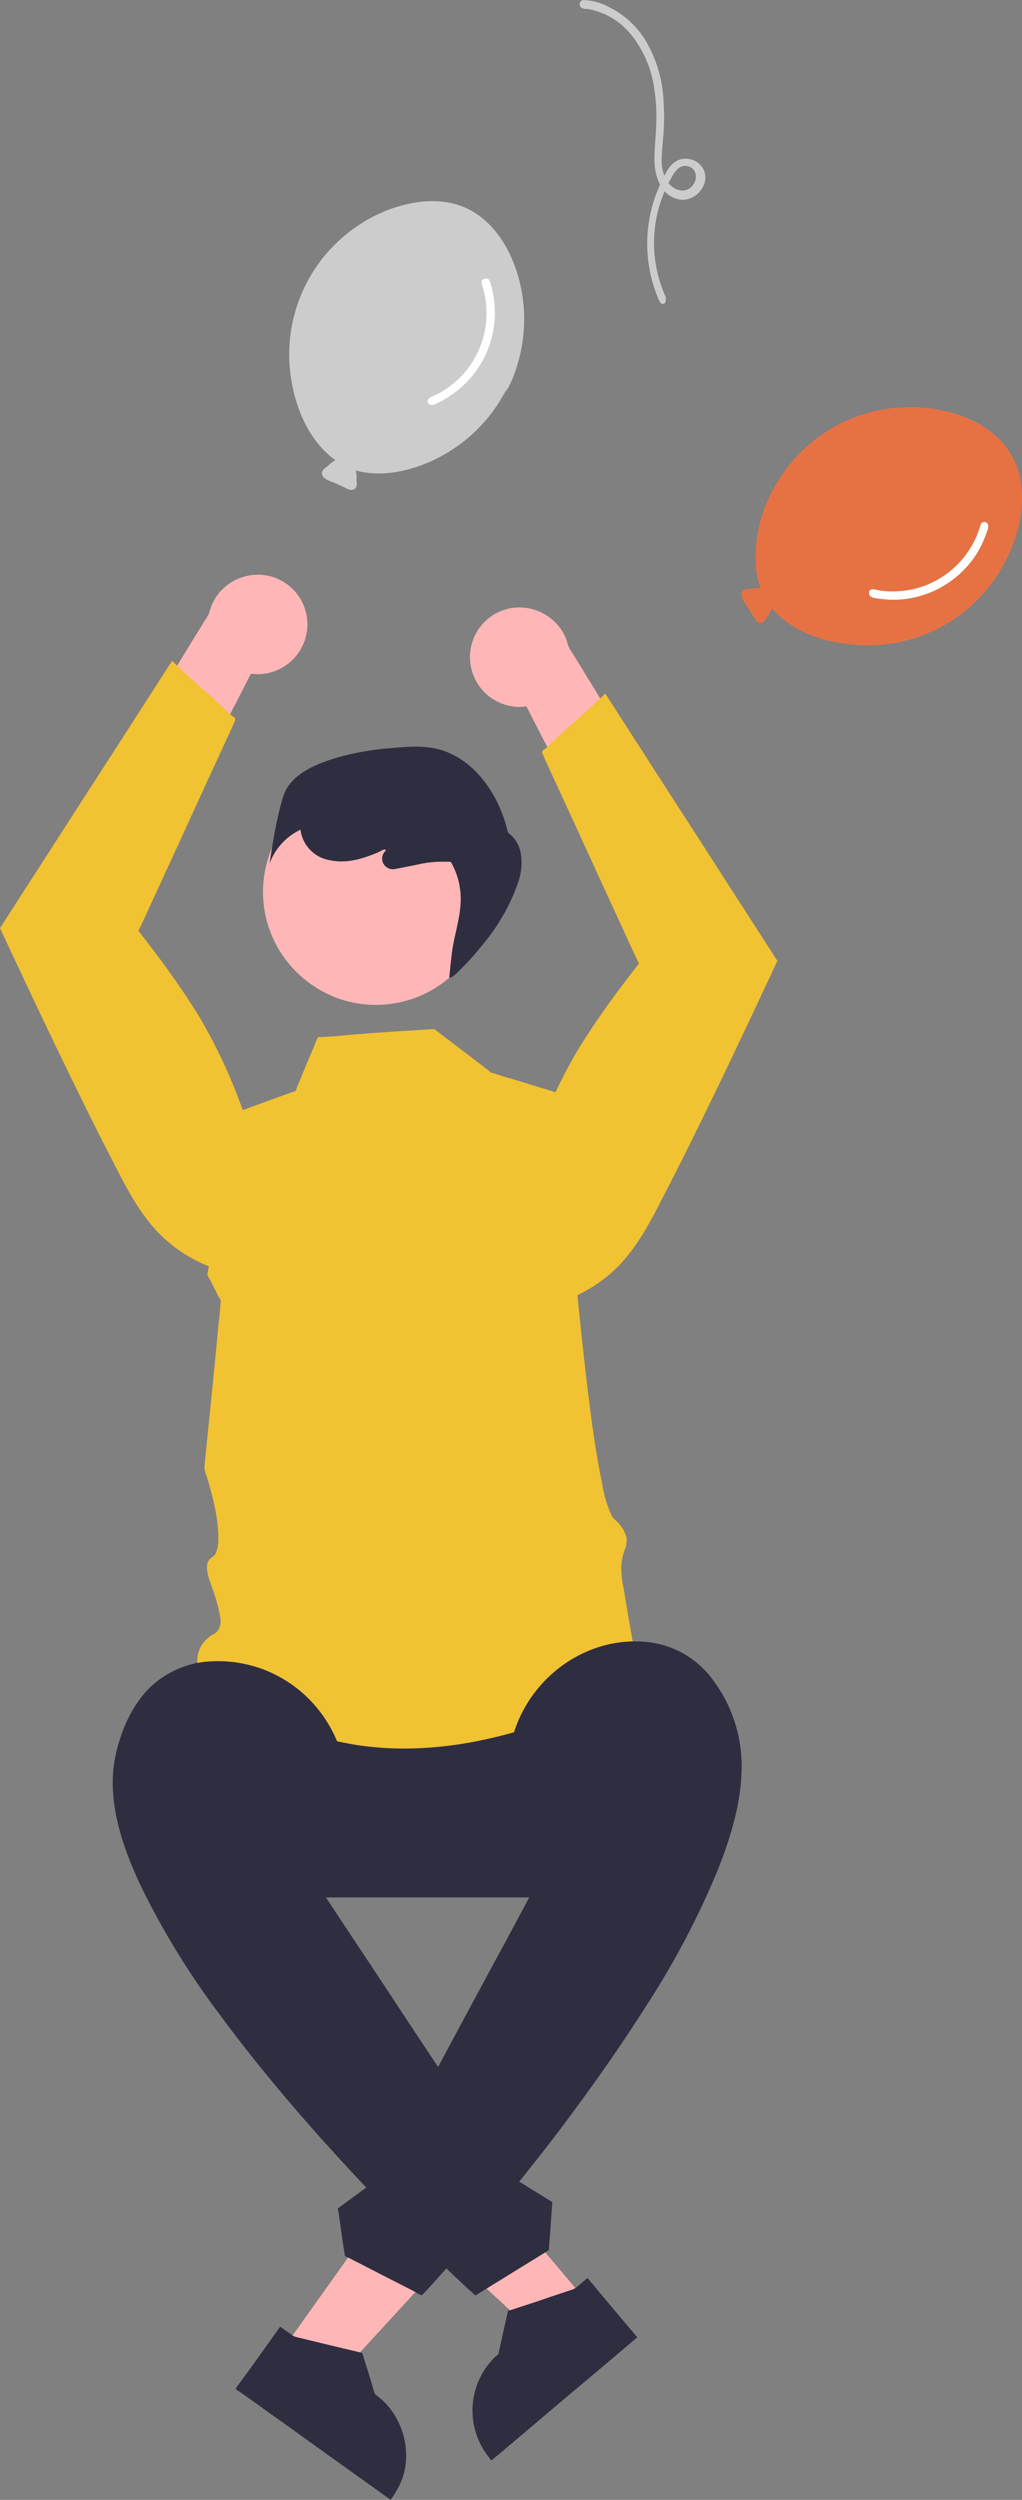
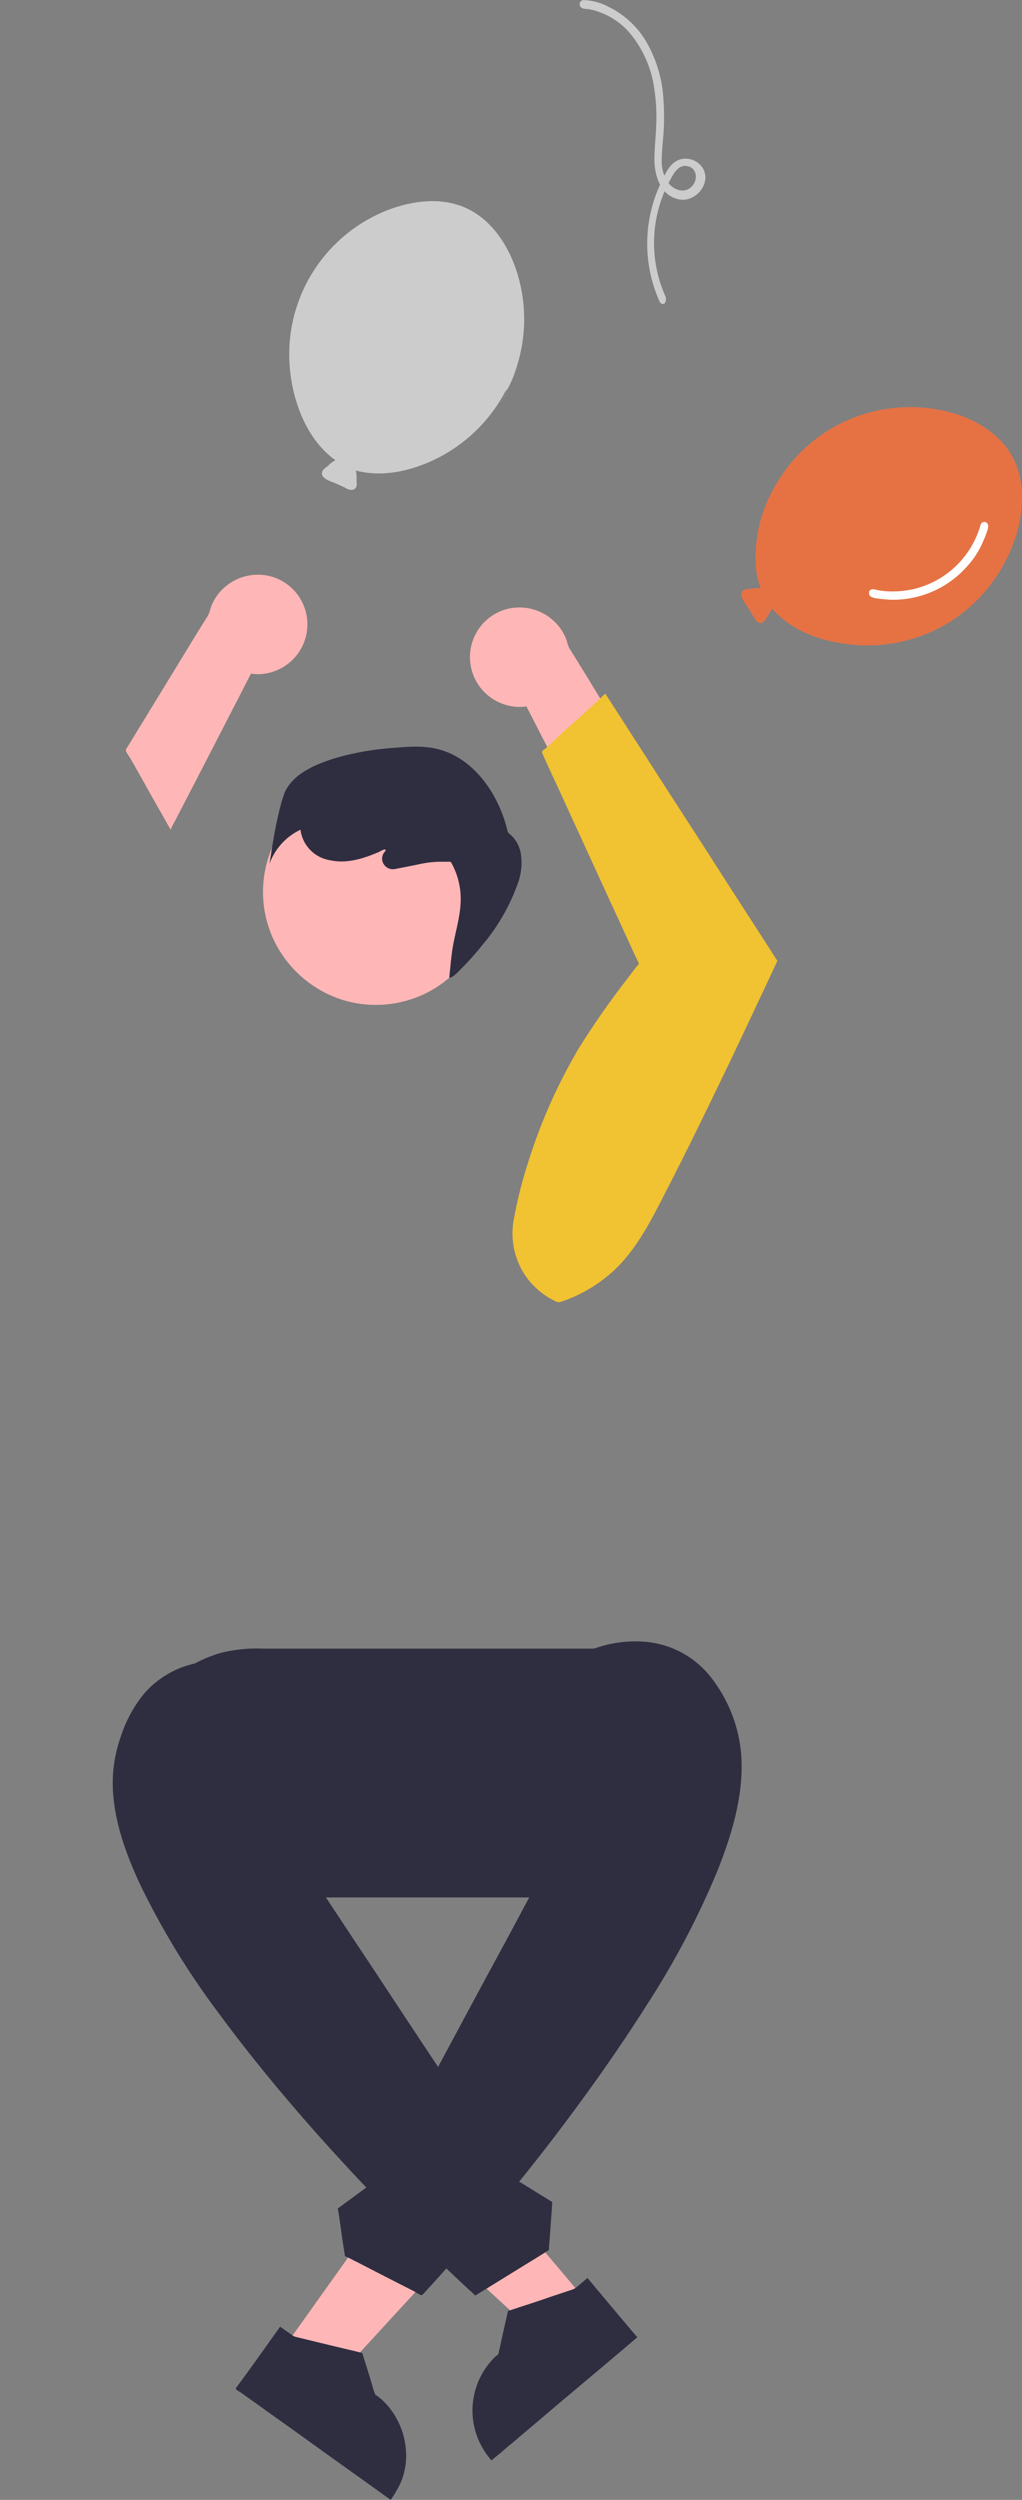
<svg xmlns="http://www.w3.org/2000/svg" width="177.86" height="435.026" viewBox="0 0 177.86 435.026">
  <rect x="0" y="0" width="177.86" height="435.026" fill="#808080" stroke="none" />
  <defs>
    <clipPath id="a">
      <rect width="177.86" height="435.026" fill="none" />
    </clipPath>
  </defs>
  <g clip-path="url(#a)">
    <path d="M44.584,375.611c2.532,1.836,5.064,3.609,7.6,5.444a7.861,7.861,0,0,1,.76.57l.254-.252c.57-.571,1.077-1.2,1.646-1.773q7.5-8.168,15-16.334c3.419-3.672,6.773-7.407,10.192-11.078-2.406-1.71-4.748-3.419-7.153-5.128-1.393-1.013-2.849-2.026-4.242-3.039-.254-.19-.823-.886-1.076-.506-3.419,4.748-6.837,9.559-10.256,14.307-3.989,5.57-7.976,11.206-11.965,16.776-.19.317-.506.633-.76,1.013" transform="translate(4.352 33.521)" fill="#ffb6b6" />
    <path d="M45.1,368.883l1.9,1.329a2.082,2.082,0,0,0,.823.443c1.583.38,3.1.76,4.685,1.139,1.836.443,3.672.887,5.571,1.329.442.127.823.19,1.266.317.127.063.254.76.317.886.57,1.773,1.139,3.609,1.645,5.382.064.252.19.506.254.76s.254.316.506.506a11.833,11.833,0,0,1,2.912,3.229A13.413,13.413,0,0,1,67,392.244a11.661,11.661,0,0,1-1.076,4.115,19.791,19.791,0,0,1-1.583,2.658c-4.748-3.418-9.559-6.837-14.307-10.256-3.039-2.215-6.141-4.367-9.179-6.583-.951-.633-1.836-1.329-2.786-1.963-.254-.19-.823-.38-.633-.7,2.6-3.483,5.128-7.091,7.66-10.636" transform="translate(3.651 36.008)" fill="#2f2e41" />
    <path d="M103.719,304.675H42.438a22.136,22.136,0,0,1-11.649-3.229,21.63,21.63,0,0,1-7.153-29.627,22.109,22.109,0,0,1,12.978-9.749,25.978,25.978,0,0,1,7.027-.7H102.39a24.444,24.444,0,0,1,7.723,1.013,21.634,21.634,0,0,1,4.052,39.567,20.586,20.586,0,0,1-10.446,2.722" transform="translate(2.003 25.514)" fill="#2f2e41" />
-     <path d="M72.536,163.15c2.469,1.9,5,3.8,7.47,5.7.633.443,1.2.949,1.835,1.393.191.126.443.443.633.506,1.139.317,2.216.7,3.355,1.013,1.963.57,3.861,1.2,5.824,1.773.7.19,1.393.443,2.09.633.063,0,.7.19.7.19.064,1.013.127,1.963.19,2.976q.665,9.21,1.519,18.422c.761,8.546,1.583,17.029,2.533,25.512.822,7.091,1.645,14.245,3.1,21.208a19.671,19.671,0,0,0,1.645,5.382,2,2,0,0,0,.57.7,6.306,6.306,0,0,1,1.963,2.976,4.1,4.1,0,0,1-.316,2.279,9.946,9.946,0,0,0-.57,3.039,15.525,15.525,0,0,0,.443,3.8c.19,1.267.442,2.532.632,3.863.443,2.595.887,5.191,1.393,7.786q.38,2.089.76,4.178a6.754,6.754,0,0,1-1.519.823c-.949.443-1.836.949-2.786,1.393-1.709.823-3.482,1.646-5.254,2.406-12.091,5.191-25.513,8.546-38.744,6.773a51.227,51.227,0,0,1-16.966-5.444,53.521,53.521,0,0,1-7.85-5.064c-1.33-1.013-2.532-2.026-3.8-3.1a5.323,5.323,0,0,1,.887-4.242,6.858,6.858,0,0,1,1.582-1.455,2.377,2.377,0,0,0,1.013-.76,3.01,3.01,0,0,0,.443-2.09,29.237,29.237,0,0,0-1.583-5.7c-.38-1.2-1.266-3.354-.38-4.495.316-.442.887-.57,1.139-1.139a5.872,5.872,0,0,0,.443-2.089c.126-3.8-.949-7.724-2.026-11.4a4.5,4.5,0,0,1-.38-1.519c.064-.887.19-1.773.254-2.66.76-7.469,1.519-14.877,2.216-22.346.126-1.077.252-2.216.316-3.293,0-.19.064-.38.064-.57,0-.316-.443-.886-.57-1.139l-1.33-2.658a2.915,2.915,0,0,1-.442-.887c.126-.7.252-1.393.442-2.089,1.457-7.28,2.913-14.561,4.3-21.841.254-1.2.443-2.4.7-3.545.126-.506,0-.822.506-1.012,3.1-1.14,6.2-2.28,9.243-3.355.254-.064.254-.19.316-.443.254-.7.571-1.329.823-2.026.76-1.835,1.519-3.672,2.28-5.444a14.635,14.635,0,0,1,.632-1.455c.064-.127.254-.064.38-.064,1.2-.064,2.47-.126,3.673-.254,5.508-.506,10.825-.823,16.206-1.139" transform="translate(3.052 15.926)" fill="#f1c232" />
    <path d="M74.519,104.659a8.674,8.674,0,0,0,7.407,8.863,7.691,7.691,0,0,0,2.406,0,.218.218,0,0,1,.064.126c1.076,2.026,2.089,4.115,3.164,6.141,3.355,6.52,6.711,13.041,10.066,19.5a14.2,14.2,0,0,1,.7,1.393c1.393-2.532,2.849-5,4.242-7.533.886-1.583,1.773-3.166,2.722-4.812.126-.254.949-1.329.823-1.583-3.355-5.508-6.774-11.078-10.13-16.586-1.393-2.279-2.785-4.558-4.178-6.774a7.4,7.4,0,0,1-.443-1.266,8.306,8.306,0,0,0-2.342-3.545,8.775,8.775,0,0,0-7.976-2.026,8.647,8.647,0,0,0-6.521,8.1" transform="translate(7.273 9.401)" fill="#ffb6b6" />
    <path d="M97.411,109.972c2.216,3.419,4.431,6.9,6.647,10.319,4.369,6.837,8.8,13.612,13.168,20.449,3.166,4.938,6.331,9.813,9.5,14.751a8.3,8.3,0,0,0,.633.949c0,.063-.254.506-.254.57-.252.57-.506,1.076-.76,1.645-2.469,5.255-4.938,10.51-7.407,15.7-3.418,7.091-6.837,14.181-10.446,21.208-2.848,5.508-5.57,11.4-10.319,15.447a25.44,25.44,0,0,1-8.546,4.812c-.57.19-1.139-.254-1.646-.507A13.114,13.114,0,0,1,83.1,210.63a13.223,13.223,0,0,1-1.709-8.61,74.8,74.8,0,0,1,2.6-10.509,94.016,94.016,0,0,1,8.8-19.815,144.217,144.217,0,0,1,8.482-12.155c.507-.7,1.077-1.393,1.583-2.089.064-.064.443-.443.38-.57-.252-.507-.442-.951-.7-1.457-1.2-2.6-2.406-5.254-3.609-7.85-3.292-7.153-6.583-14.371-9.875-21.524-.887-1.9-1.773-3.8-2.6-5.7-.19-.443.316-.633.633-.886,1.266-1.14,2.469-2.342,3.735-3.483,2.279-1.963,4.431-3.988,6.583-6.014" transform="translate(7.932 10.735)" fill="#f1c232" />
    <path d="M51.548,99.468a8.674,8.674,0,0,1-7.407,8.863,7.691,7.691,0,0,1-2.406,0,.218.218,0,0,0-.064.126c-1.076,2.026-2.089,4.115-3.164,6.141-3.355,6.52-6.711,13.041-10.066,19.5a14.2,14.2,0,0,0-.7,1.393c-1.393-2.532-2.849-5-4.242-7.533-.886-1.583-1.773-3.166-2.722-4.812-.126-.254-.949-1.329-.823-1.583,3.355-5.508,6.774-11.078,10.13-16.586,1.392-2.279,2.785-4.558,4.178-6.774a7.4,7.4,0,0,0,.443-1.266,8.306,8.306,0,0,1,2.342-3.545,8.775,8.775,0,0,1,7.976-2.026,8.647,8.647,0,0,1,6.521,8.1" transform="translate(1.947 8.894)" fill="#ffb6b6" />
-     <path d="M29.944,104.781c-2.216,3.419-4.431,6.9-6.647,10.319-4.369,6.837-8.8,13.612-13.168,20.449C6.963,140.486,3.8,145.361.633,150.3a8.3,8.3,0,0,1-.633.949c0,.063.254.506.254.57.252.57.506,1.076.76,1.645,2.469,5.255,4.938,10.51,7.407,15.7,3.418,7.091,6.837,14.181,10.446,21.208,2.848,5.508,5.57,11.4,10.319,15.447a25.439,25.439,0,0,0,8.546,4.812c.57.19,1.139-.254,1.646-.507a13.114,13.114,0,0,0,4.875-4.685,13.223,13.223,0,0,0,1.709-8.61,74.948,74.948,0,0,0-2.595-10.509,94.019,94.019,0,0,0-8.8-19.815,144.217,144.217,0,0,0-8.482-12.155c-.507-.7-1.077-1.393-1.583-2.089-.064-.064-.443-.443-.38-.57.252-.507.443-.951.7-1.457,1.2-2.6,2.406-5.254,3.609-7.85,3.292-7.153,6.583-14.371,9.875-21.524.887-1.9,1.773-3.8,2.6-5.7.19-.443-.316-.633-.633-.886-1.266-1.14-2.469-2.342-3.735-3.483-2.279-1.963-4.431-3.988-6.583-6.014" transform="translate(0 10.228)" fill="#f1c232" />
    <path d="M61.325,123.526A19.674,19.674,0,0,1,76.2,130.363a19.68,19.68,0,0,1-4.495,29.5,19.7,19.7,0,0,1-16.523,1.963,19.936,19.936,0,0,1-11.9-10.952,19.631,19.631,0,0,1,18.043-27.348" transform="translate(4.071 12.058)" fill="#ffb6b6" />
    <path d="M45.213,126.813c1.329-3.861,6.141-5.634,9.686-6.647a48.592,48.592,0,0,1,9.559-1.583c2.848-.254,5.76-.443,8.546.506,5.951,2.026,9.876,8.23,11.206,14.181a5.678,5.678,0,0,0,.633.57,6.4,6.4,0,0,1,.822,1.013,5.889,5.889,0,0,1,.823,2.216,10.4,10.4,0,0,1-.57,5.191A34.3,34.3,0,0,1,79.778,152.9a47.739,47.739,0,0,1-3.8,4.241c-.19.19-1.583,1.709-1.963,1.393.19-1.646.316-3.355.57-5,.506-3.166,1.646-6.331,1.393-9.623a12.95,12.95,0,0,0-1.457-5.064c-.252-.507-.252-.443-.76-.443H72.245a18.988,18.988,0,0,0-3.8.506c-1.266.254-2.532.507-3.861.76a1.881,1.881,0,0,1-2.216-1.455,1.859,1.859,0,0,1,.571-1.709c.126-.571-.887.063-1.14.19-2.658,1.139-5.57,2.089-8.482,1.455a6.177,6.177,0,0,1-5.192-5.318,10.532,10.532,0,0,0-5.444,6.077c.126,0,.949-7.407,2.532-12.091,1.646-4.748-1.583,4.685,0,0" transform="translate(4.166 11.555)" fill="#2f2e41" />
    <path d="M96.632,367.825c-2.406,2.026-4.748,4.051-7.153,6.014-.064.064-.7.633-.7.633l-.254-.254c-.57-.57-1.2-1.076-1.773-1.645-5.444-5-10.825-10-16.27-15-3.672-3.418-7.407-6.837-11.078-10.192,3.861-3.292,7.724-6.52,11.585-9.813,3.292,3.925,6.647,7.85,9.939,11.775,4.685,5.572,9.433,11.142,14.118,16.713.506.57,1.077,1.139,1.583,1.773" transform="translate(5.799 32.951)" fill="#ffb6b6" />
    <path d="M103.6,371.473c-4.3,3.672-8.673,7.343-12.978,10.952l-8.736,7.407c-.949.76-1.836,1.583-2.786,2.342-.254.19-.443.38-.7.57-.317.254-.317,0-.57-.316a13.023,13.023,0,0,1-.317-16.016,16.665,16.665,0,0,1,1.393-1.583c.254-.19.506-.316.57-.633.127-.7.317-1.393.443-2.089.38-1.709.76-3.355,1.139-5.064.064-.254.126-.19.38-.254l1.709-.57c1.773-.57,3.545-1.139,5.318-1.773l3.989-1.329a3.22,3.22,0,0,0,.76-.507c.57-.506,1.139-.949,1.709-1.455,2.912,3.482,5.761,6.9,8.673,10.319" transform="translate(7.313 35.254)" fill="#2f2e41" />
    <path d="M52.129,299.986c1.2-2.658,2.469-5.318,3.672-7.976.76-1.646,1.519-3.229,2.216-4.875l.57-1.14a2.136,2.136,0,0,0,.064-.632,13.891,13.891,0,0,0-.19-2.28,22.837,22.837,0,0,0-7.85-14.434A22.264,22.264,0,0,0,34.973,263.4a16.4,16.4,0,0,0-11.713,5.7,23.176,23.176,0,0,0-4.051,7.6,24.205,24.205,0,0,0-1.266,6.014c-.507,6.837,1.961,13.674,4.811,19.752a135.756,135.756,0,0,0,13.61,22.221c5.445,7.407,11.333,14.5,17.41,21.334C59.03,351.9,64.41,357.6,69.982,363.166c3.228,3.293,6.583,6.521,9.939,9.623a11.458,11.458,0,0,1,.887.823c.252.19.19.126.506-.064l8.926-5.507c1.14-.7,2.28-1.393,3.355-2.09.254-.126.19-.19.19-.506.064-.76.127-1.519.19-2.342q.191-2.659.38-5.318c0-.38,0-.316-.316-.506-.633-.381-1.329-.823-1.963-1.2-1.519-.951-3.038-1.9-4.558-2.786-.316-.19-.316-.19-.316-.633V347.15a7.577,7.577,0,0,0,0-1.2c-1.457-.7-2.849-1.329-4.3-2.025-.76-.317-1.457-.7-2.216-1.013-.126-.064-.316-.064-.38-.19-.254-.38-.57-.823-.823-1.2-1.393-2.089-2.785-4.179-4.178-6.331-4.432-6.647-8.8-13.294-13.232-20.005-3.228-4.811-6.394-9.685-9.623-14.5a2.336,2.336,0,0,0-.316-.7" transform="translate(1.745 25.708)" fill="#2f2e41" />
    <path d="M91.313,296.431c-1.709-2.469-3.355-4.938-5.064-7.47-.887-1.329-1.773-2.6-2.66-3.925a2.344,2.344,0,0,1-.38-1.329,20.284,20.284,0,0,1,.254-4.369c1.709-11.206,11.965-19.878,23.361-19.055a16.213,16.213,0,0,1,11.965,6.583,25.054,25.054,0,0,1,4.938,12.661c.632,6.964-1.52,14.118-4.052,20.512A144.228,144.228,0,0,1,107.393,323.4c-4.875,7.724-10.192,15.194-15.7,22.475-4.621,6.078-9.5,12.028-14.434,17.915-2.722,3.229-5.571,6.457-8.42,9.559a5.941,5.941,0,0,1-.633.633c-.126.126-1.139-.506-1.329-.633-3.355-1.709-6.711-3.418-10-5.128-.57-.252-1.077-.57-1.646-.822-.126-.064-.442-.127-.442-.317-.254-1.583-.507-3.166-.7-4.685q-.189-1.329-.38-2.658c0-.127-.254-.823-.064-.887,1.267-.949,2.6-1.9,3.863-2.848.7-.507,1.455-1.077,2.152-1.583.126-.126.7-.38.7-.57-.126-1.646-.254-3.355-.38-5-.064-.632-.126-1.329-.19-1.963,0-.19.7-.442.823-.57,1.645-.949,3.292-1.9,4.875-2.848a2.522,2.522,0,0,0,1.013-.76c.316-.57.633-1.2.949-1.773,1.266-2.406,2.6-4.812,3.861-7.217,3.8-7.091,7.6-14.181,11.459-21.272,2.722-5.064,5.444-10.192,8.166-15.257.126-.254.254-.506.38-.76" transform="translate(5.23 25.402)" fill="#2f2e41" />
    <path d="M84.153,64.007A27.179,27.179,0,0,0,85.8,45.331c-1.33-4.937-4.3-10-9.117-12.218-4.241-1.963-9.243-1.329-13.484.252A26.949,26.949,0,0,0,46.1,62.171c.7,5.382,3.039,11.206,7.47,14.561a1.37,1.37,0,0,1,.316.254,4.436,4.436,0,0,0-1.266.949c-.443.38-1.077.7-1.077,1.329,0,1.013,1.773,1.457,2.47,1.773.57.254,1.139.506,1.645.76a1.825,1.825,0,0,0,1.267.317c.823-.254.7-1.013.633-1.71a4.83,4.83,0,0,0-.127-1.645c4.622,1.266,9.686.063,13.865-1.963A27.328,27.328,0,0,0,83.457,65.02a4.163,4.163,0,0,0,.7-1.013c5.824-12.409-5.444,11.458,0,0" transform="translate(4.479 3.113)" fill="#ccc" />
-     <path d="M77.2,45.022a15.975,15.975,0,0,1-3.419,16.016,17.065,17.065,0,0,1-3.354,2.722,13.22,13.22,0,0,1-1.9.949c-.506.254-1.013.633-.57,1.2.443.507,1.077.19,1.519-.063a12.786,12.786,0,0,0,2.026-1.14,17.453,17.453,0,0,0,3.355-2.785A17.234,17.234,0,0,0,79.355,52.3a16.485,16.485,0,0,0-.19-5.571,11.2,11.2,0,0,0-.316-1.393c-.127-.38-.19-.886-.507-1.076-.506-.316-1.329.064-1.139.76,2.786,7.976-.254-.886,0,0" transform="translate(6.617 4.31)" fill="#fff" />
    <path d="M153.126,102.349a27.4,27.4,0,0,0,11.206-12.725c1.9-4.368,2.786-9.559,1.329-14.244-1.519-4.812-5.7-7.914-10.319-9.5a27.18,27.18,0,0,0-17.916.38,26.739,26.739,0,0,0-13.674,11.459A24.625,24.625,0,0,0,120.08,92.41a14.662,14.662,0,0,0,.823,3.672,4.5,4.5,0,0,0-1.583.064c-.57.063-1.33,0-1.646.506-.57.823.76,2.279,1.139,2.976q.476.759.949,1.519c.254.38.443.823.951.949.7.127,1.012-.57,1.329-1.076a6.629,6.629,0,0,0,.822-1.457c3.166,3.735,8.23,5.634,12.978,6.2a27.034,27.034,0,0,0,17.283-3.419c11.775-6.963-10.952,6.457,0,0" transform="translate(11.473 6.301)" fill="#e67244" />
    <path d="M157.227,83.164A15.9,15.9,0,0,1,145.262,94.5a16.95,16.95,0,0,1-4.368.317,12.673,12.673,0,0,1-2.152-.317c-.506-.126-1.012.064-.949.7s.633.7,1.139.822c.76.127,1.52.19,2.342.254a17.155,17.155,0,0,0,13.548-5.76,15.4,15.4,0,0,0,2.976-4.748,11.415,11.415,0,0,0,.506-1.329,2.022,2.022,0,0,0,.191-1.2.671.671,0,0,0-1.267-.064c-2.216,8.166.254-.886,0,0" transform="translate(13.45 8.077)" fill="#fff" />
    <path d="M106.882,51.674a22.815,22.815,0,0,1,.823-20.449c.633-1.139,1.455-2.722,3.1-2.279,1.583.443,1.646,2.342.7,3.419-1.2,1.329-2.975.822-4.051-.38A6.38,6.38,0,0,1,106.186,28c0-1.583.19-3.229.316-4.812a41.961,41.961,0,0,0,0-5.634A22.627,22.627,0,0,0,103.526,7.3a15.558,15.558,0,0,0-6.647-6.141A9.747,9.747,0,0,0,92.511.015a.726.726,0,0,0-.57.949c.19.633,1.013.57,1.583.633a12.546,12.546,0,0,1,7.534,4.685,19.24,19.24,0,0,1,3.861,9.369,31.672,31.672,0,0,1,.316,6.014c-.063,2.026-.316,4.052-.316,6.077,0,2.849,1.076,6.331,4.3,6.964,2.976.57,5.824-3.039,3.989-5.635a3.527,3.527,0,0,0-3.8-1.329c-1.646.507-2.406,2.09-3.1,3.545a24.674,24.674,0,0,0-.57,21.018c.19.442.506.76.949.506a1.4,1.4,0,0,0,.19-1.139" transform="translate(8.972 0)" fill="#ccc" />
  </g>
</svg>